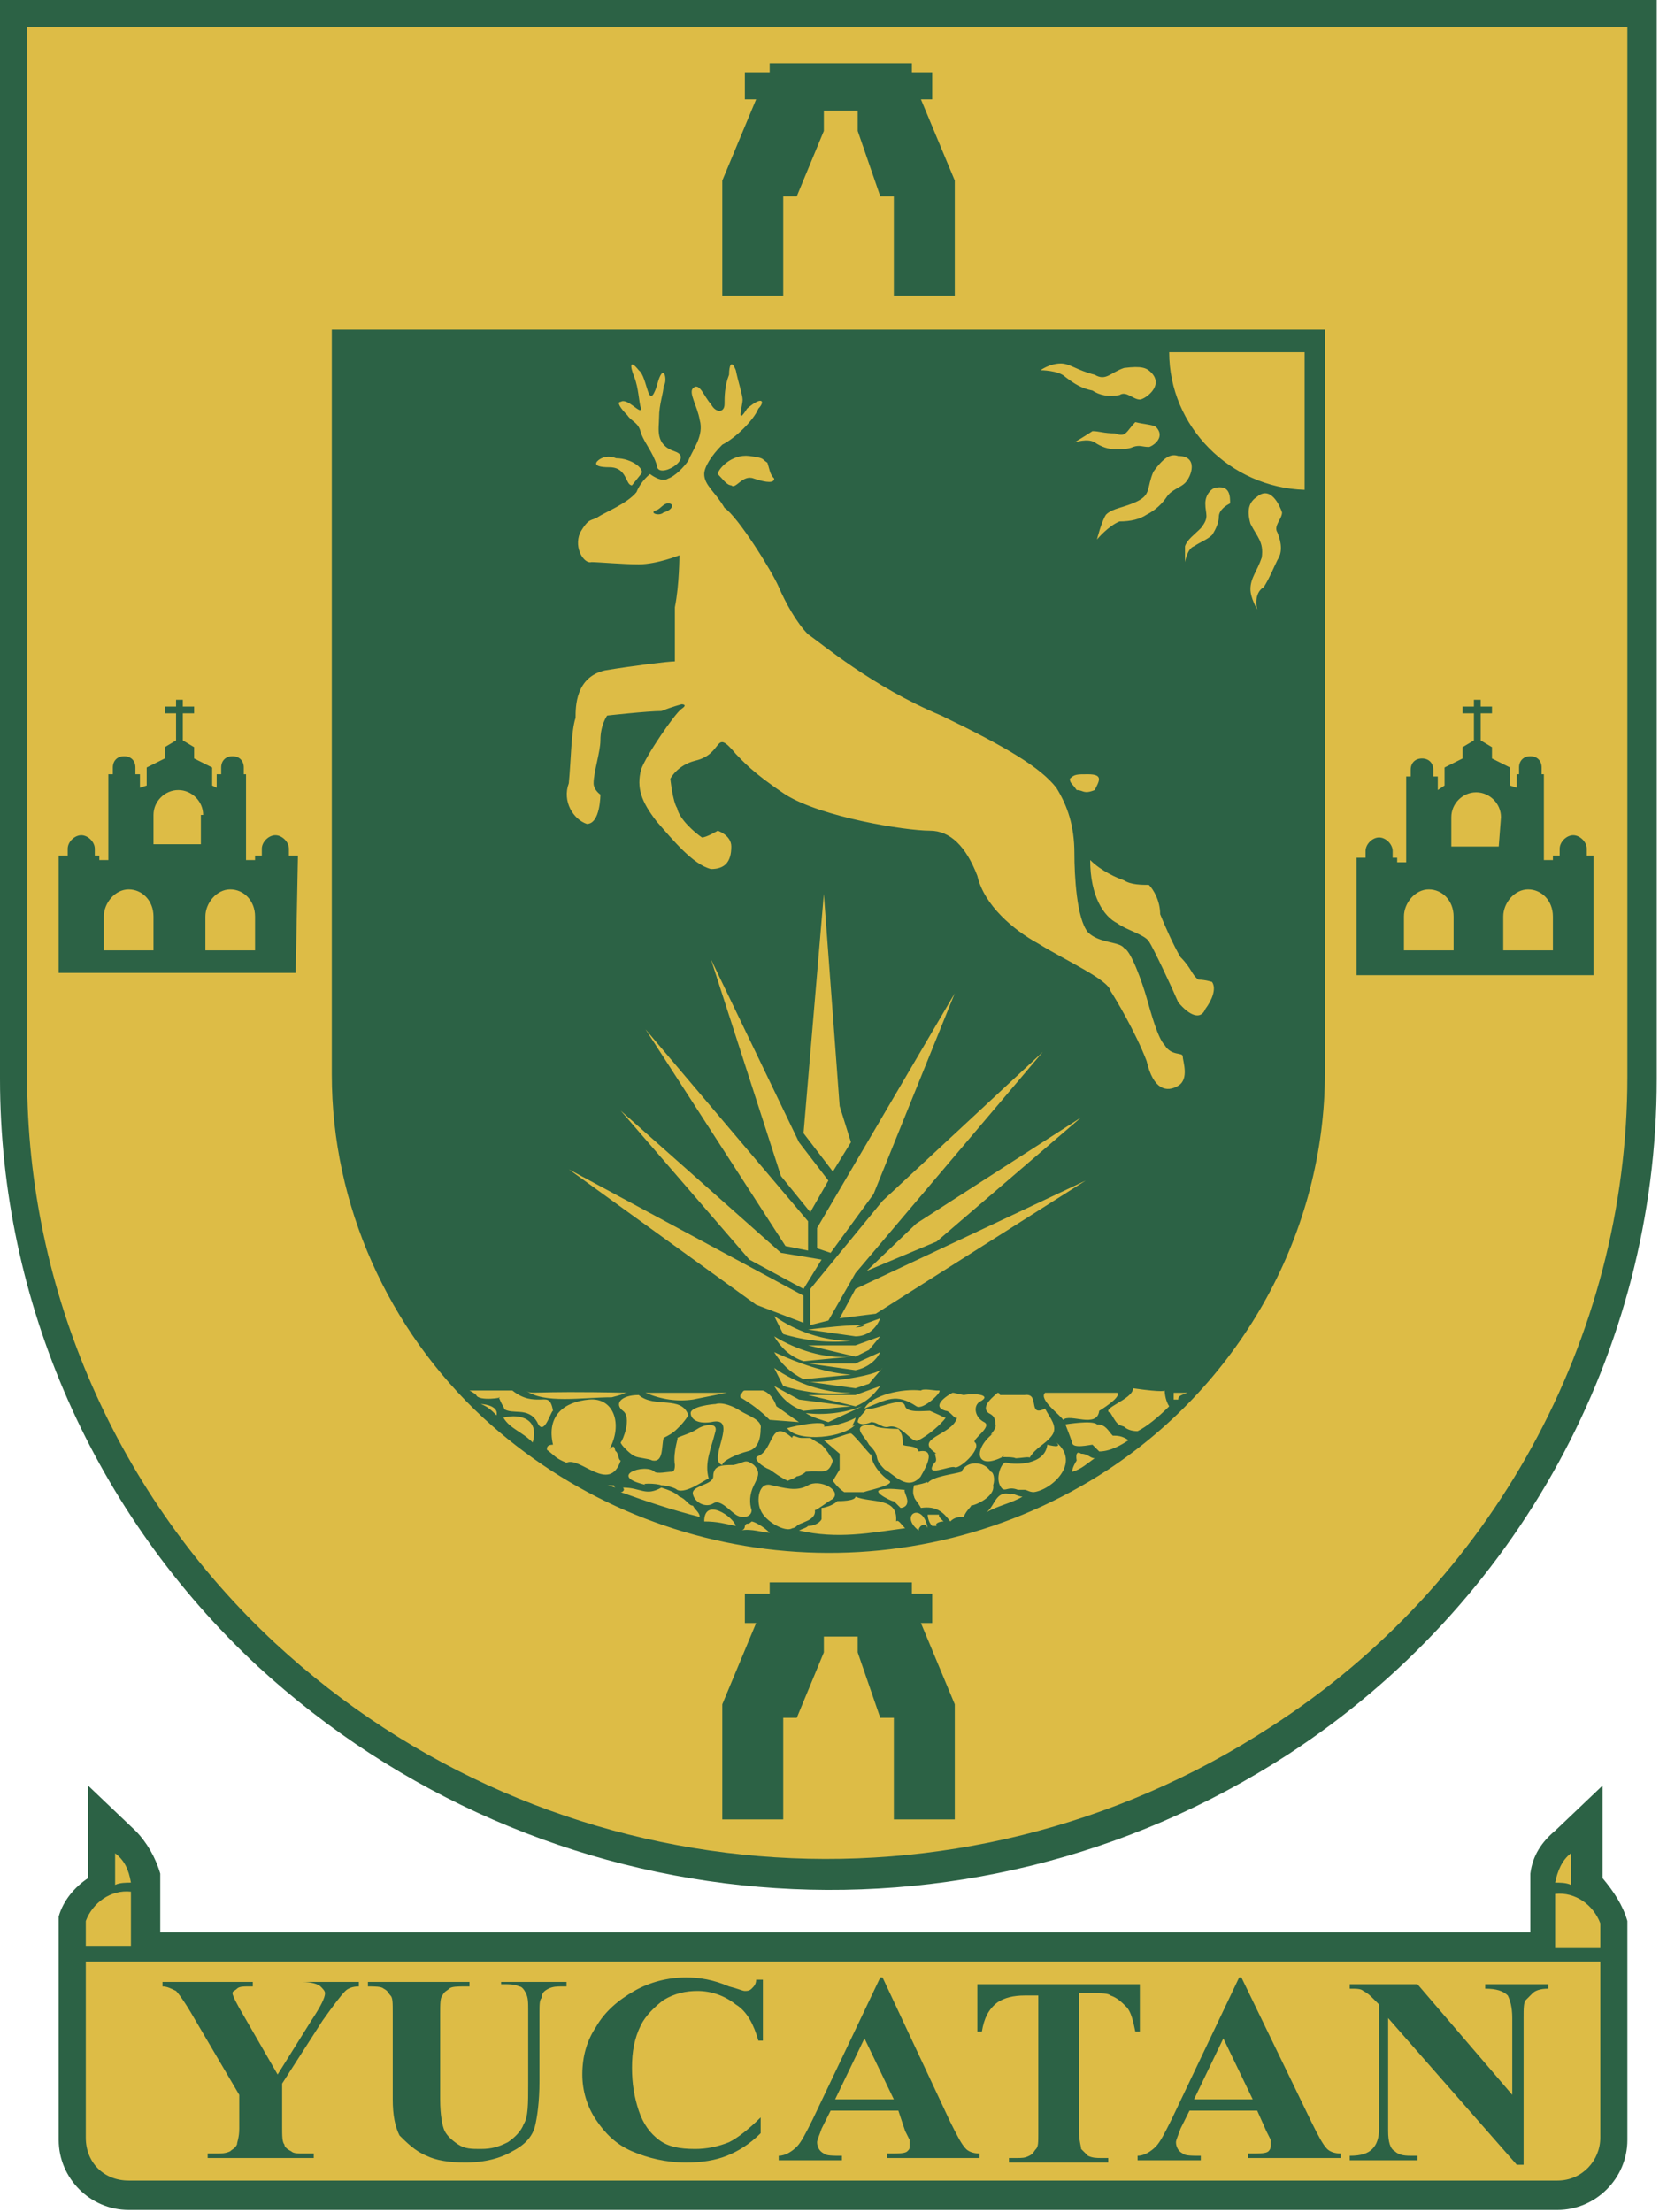
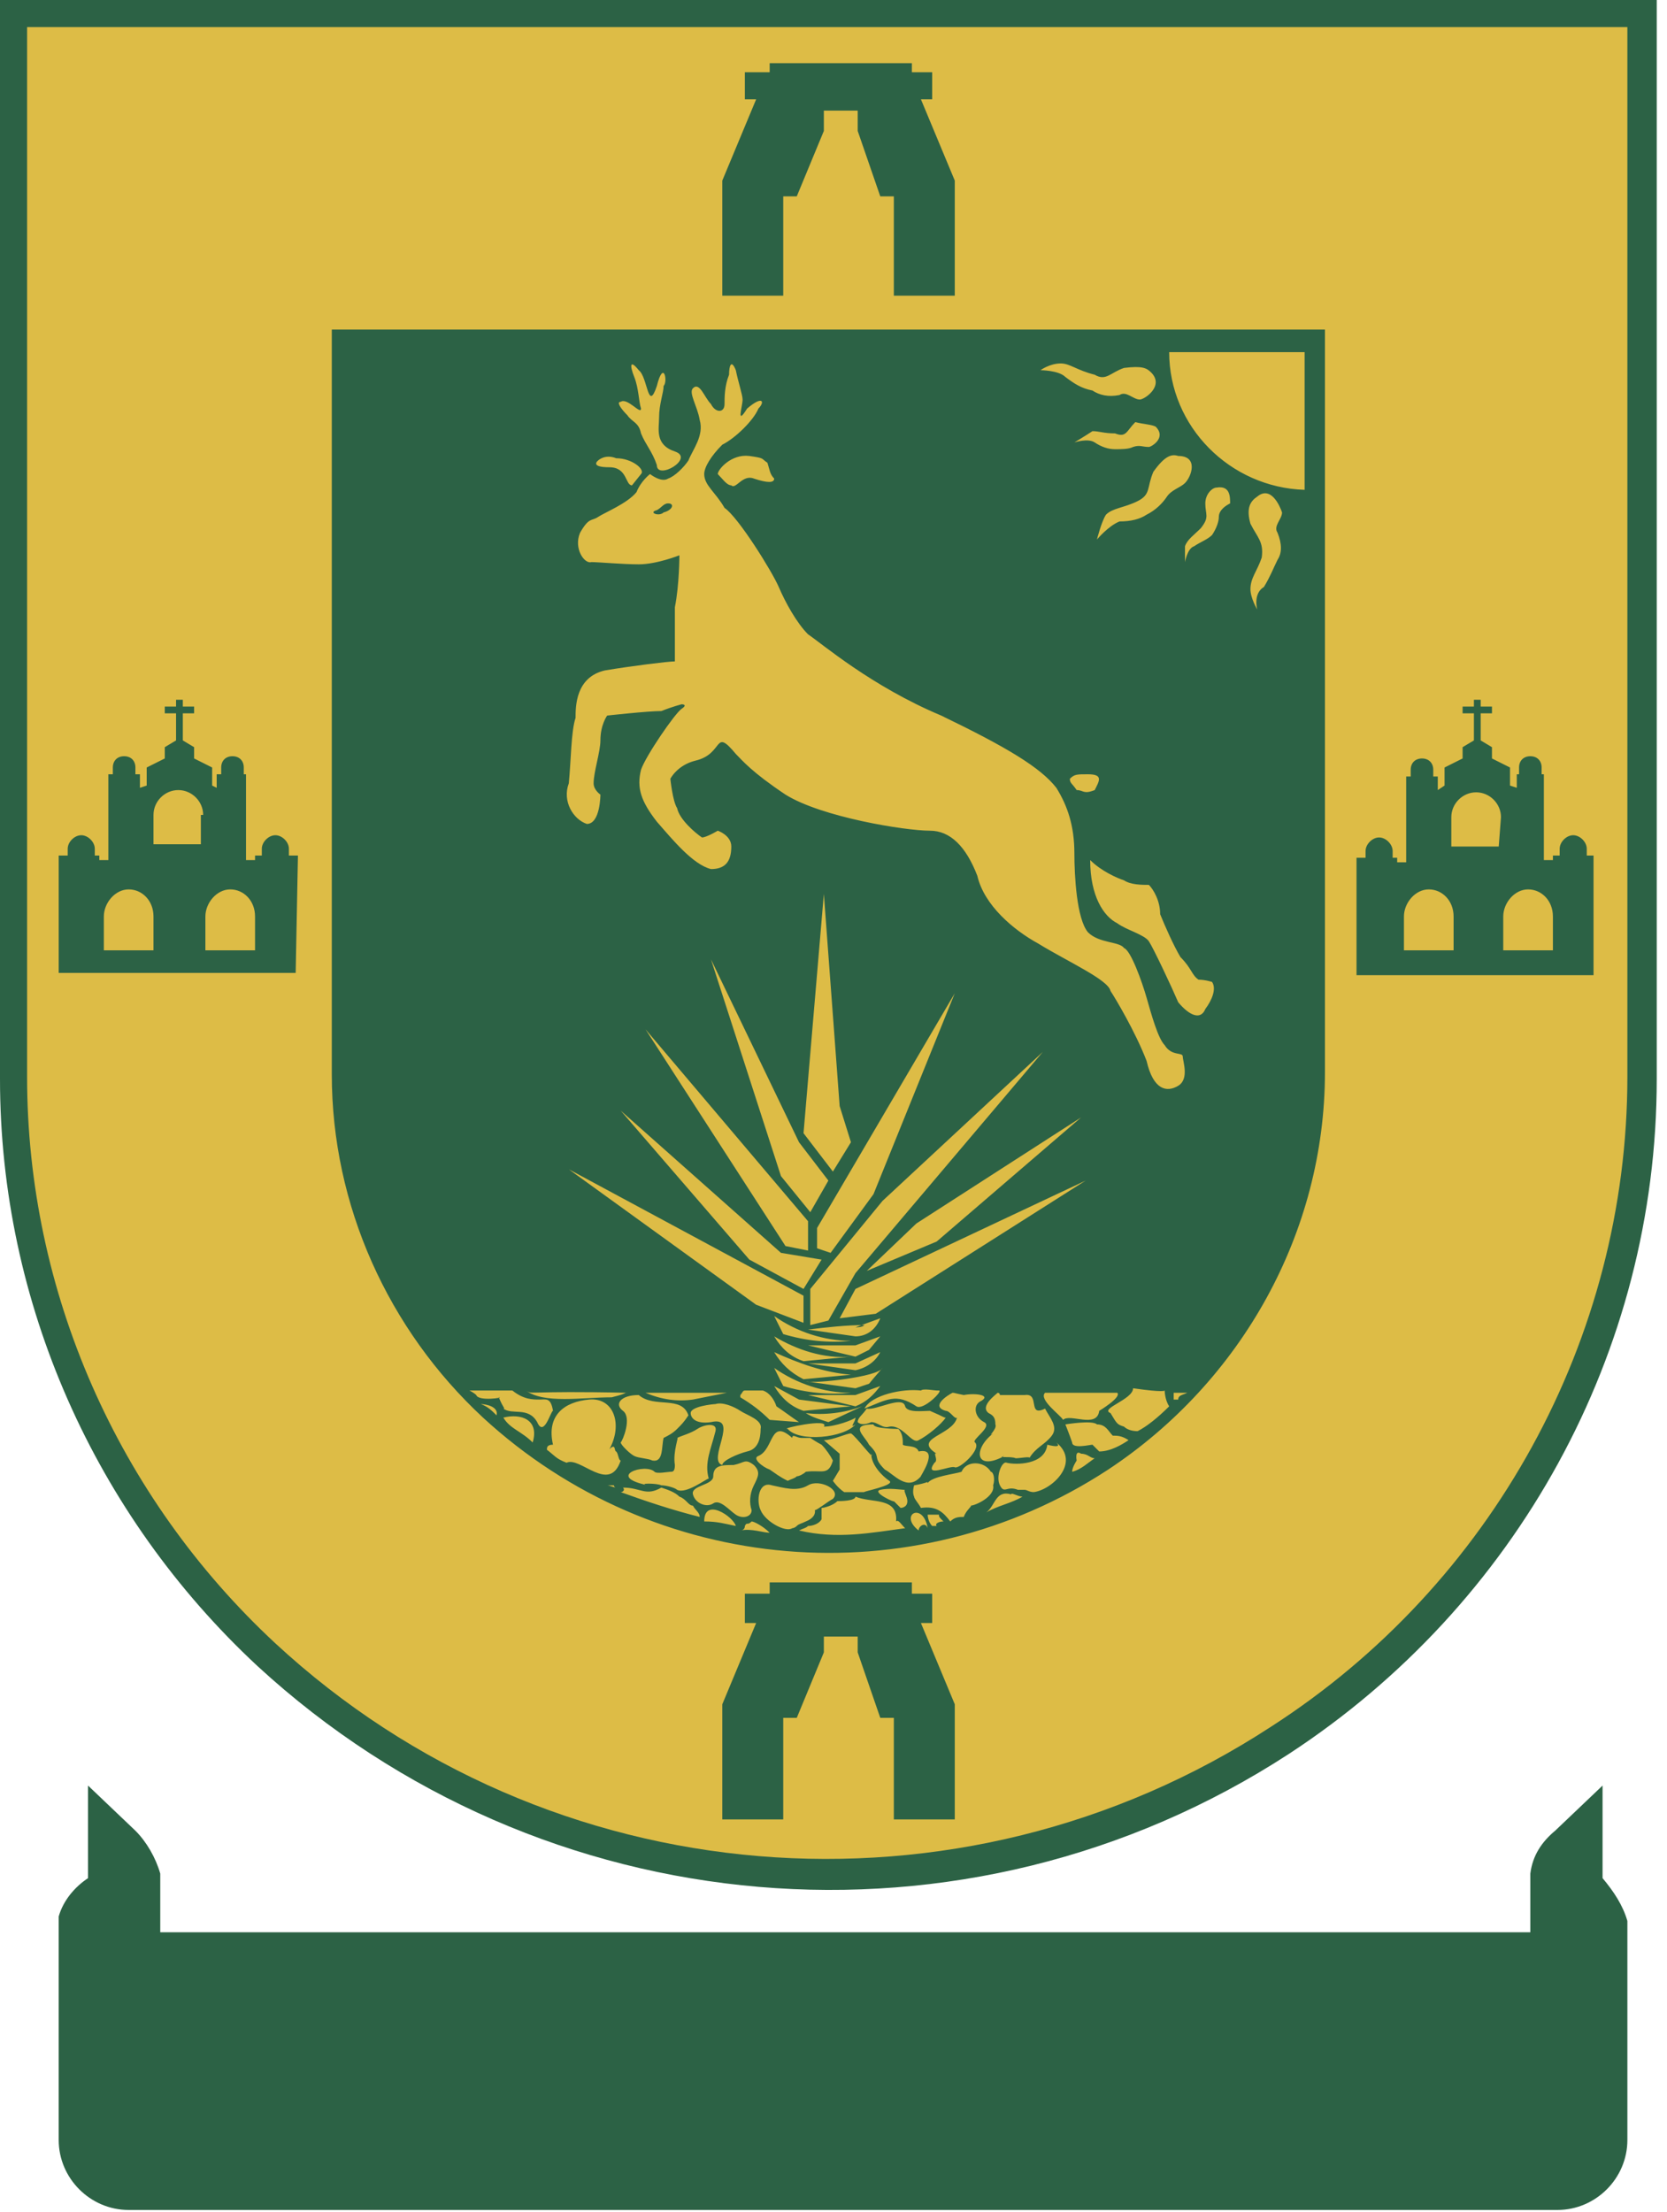
<svg xmlns="http://www.w3.org/2000/svg" width="52" height="69" viewBox="0 0 52 69" fill="none">
  <path fill-rule="evenodd" clip-rule="evenodd" d="M51.68 0V33.514V33.655C51.68 42.175 47.314 50.06 40.203 54.707C30.135 61.255 16.898 60.129 8.027 51.961C2.957 47.244 0 40.626 0 33.655V33.514V0H51.68Z" fill="#2C6245" />
  <path fill-rule="evenodd" clip-rule="evenodd" d="M24.009 49.708H23.235V50.623H23.587L22.531 53.158V56.749H24.432V53.581H24.854L25.699 51.539V51.046H26.755V51.539L27.459 53.581H27.882V56.749H29.783V53.158L28.727 50.623H29.078V49.708H28.445V49.356H24.009V49.708ZM24.009 2.253H23.235V3.098H23.587L22.531 5.633V9.223H24.432V6.125H24.854L25.699 4.084V3.45H26.755V4.084L27.459 6.125H27.882V9.223H29.783V5.633L28.727 3.098H29.078V2.253H28.445V1.971H24.009V2.253ZM36.049 13.307C36.401 13.659 35.908 13.941 35.838 13.941C35.627 13.941 35.556 13.87 35.345 13.941C35.204 14.011 34.993 14.011 34.782 14.011C34.57 14.011 34.359 13.941 34.148 13.8C33.937 13.659 33.514 13.8 33.514 13.8C33.514 13.8 33.866 13.589 34.078 13.448C34.289 13.448 34.429 13.518 34.782 13.518C35.134 13.659 35.134 13.448 35.415 13.166C35.697 13.237 35.908 13.237 36.049 13.307ZM37.95 15.208C37.809 15.208 37.598 15.419 37.598 15.701C37.598 16.053 37.739 16.123 37.457 16.476C37.246 16.687 37.035 16.828 36.964 17.039V17.532C36.964 17.532 37.035 17.109 37.246 17.039C37.457 16.898 37.668 16.828 37.809 16.687C37.95 16.476 38.02 16.264 38.02 16.123C38.02 15.912 38.232 15.771 38.372 15.701C38.372 15.49 38.372 15.138 37.95 15.208ZM36.753 14.222C37.387 14.222 37.175 14.856 36.964 15.067C36.823 15.208 36.542 15.278 36.401 15.49C36.26 15.701 36.049 15.912 35.767 16.053C35.556 16.194 35.274 16.264 34.922 16.264C34.57 16.405 34.218 16.828 34.218 16.828C34.218 16.828 34.359 16.264 34.5 16.053C34.711 15.842 35.063 15.842 35.486 15.631C35.908 15.419 35.767 15.208 35.978 14.715C36.331 14.222 36.542 14.152 36.753 14.222ZM39.217 15.49C39.006 15.631 38.865 15.842 39.006 16.335C39.217 16.757 39.428 16.898 39.358 17.391C39.217 17.813 39.006 18.024 39.006 18.377C39.006 18.658 39.217 19.01 39.217 19.01C39.217 19.01 39.077 18.517 39.428 18.306C39.64 17.954 39.71 17.743 39.851 17.461C39.992 17.25 39.992 16.968 39.851 16.616C39.71 16.405 39.992 16.194 39.992 15.983C39.921 15.771 39.64 15.138 39.217 15.49ZM35.908 11.617C35.767 11.476 35.627 11.406 35.063 11.476C34.641 11.617 34.5 11.899 34.148 11.688C33.585 11.547 33.373 11.336 33.092 11.336C32.74 11.336 32.458 11.547 32.458 11.547C32.458 11.547 33.021 11.547 33.233 11.758C33.514 11.969 33.725 12.11 34.078 12.181C34.289 12.321 34.57 12.392 34.922 12.321C35.134 12.181 35.345 12.462 35.556 12.462C35.697 12.462 36.331 12.04 35.908 11.617ZM40.696 10.984V15.278C38.372 15.208 36.471 13.307 36.471 10.984H40.696ZM34.007 26.826C34.359 27.177 34.852 27.389 35.063 27.459C35.274 27.6 35.627 27.6 35.838 27.6C35.978 27.741 36.19 28.093 36.19 28.515C36.331 28.867 36.612 29.501 36.823 29.853C37.175 30.205 37.175 30.416 37.387 30.557C37.598 30.557 37.809 30.628 37.809 30.628C37.95 30.839 37.809 31.191 37.598 31.472C37.457 31.824 37.105 31.684 36.753 31.261C36.542 30.768 35.978 29.571 35.838 29.36C35.697 29.149 35.134 29.008 34.852 28.797C34.429 28.586 34.007 27.952 34.007 26.826ZM33.373 24.291C33.514 24.15 33.585 24.15 33.937 24.15C34.429 24.15 34.289 24.361 34.148 24.643C33.796 24.784 33.796 24.643 33.585 24.643C33.444 24.432 33.373 24.432 33.373 24.291ZM18.658 16.123C18.447 16.264 18.377 16.123 18.095 16.616C17.884 17.109 18.236 17.602 18.447 17.532C18.658 17.532 19.433 17.602 19.925 17.602C20.489 17.602 21.193 17.32 21.193 17.32C21.193 17.32 21.193 18.236 21.052 18.94V20.63C20.841 20.63 19.714 20.77 18.869 20.911C17.954 21.122 17.954 22.038 17.954 22.39C17.813 22.812 17.813 23.727 17.743 24.432C17.532 24.995 17.884 25.558 18.306 25.699C18.729 25.699 18.729 24.784 18.729 24.784C18.729 24.784 18.517 24.643 18.517 24.432C18.517 24.079 18.729 23.446 18.729 23.094C18.729 22.601 18.94 22.319 18.94 22.319C18.94 22.319 20.207 22.178 20.63 22.178C20.982 22.038 21.263 21.967 21.263 21.967C21.263 21.967 21.474 21.967 21.263 22.108C21.052 22.249 20.137 23.587 19.996 24.009C19.855 24.572 19.996 24.995 20.489 25.628C20.982 26.192 21.615 26.966 22.178 27.107C22.601 27.107 22.812 26.896 22.812 26.403C22.812 26.051 22.39 25.91 22.39 25.91C22.39 25.91 22.038 26.121 21.897 26.121C21.686 25.981 21.193 25.558 21.122 25.206C20.982 24.995 20.911 24.291 20.911 24.291C20.911 24.291 21.122 23.868 21.686 23.727C22.601 23.516 22.249 22.671 22.953 23.516C23.164 23.727 23.446 24.079 24.502 24.784C25.628 25.488 28.234 25.91 29.008 25.91C29.642 25.91 30.135 26.403 30.487 27.318C30.698 28.234 31.613 29.008 32.388 29.431C33.303 29.994 34.57 30.557 34.641 30.909C34.782 31.12 35.415 32.176 35.767 33.092C35.978 34.007 36.401 34.078 36.753 33.866C37.105 33.655 36.894 33.092 36.894 32.951C36.894 32.81 36.542 32.951 36.331 32.599C36.119 32.388 35.908 31.613 35.767 31.12C35.627 30.628 35.274 29.642 35.063 29.571C34.922 29.36 34.289 29.431 33.937 29.078C33.585 28.656 33.514 27.318 33.514 26.614C33.514 25.769 33.303 25.136 32.951 24.572C32.458 23.939 31.402 23.305 29.36 22.319C27.177 21.404 25.628 20.066 25.206 19.785C24.854 19.433 24.502 18.799 24.291 18.306C24.079 17.813 23.023 16.123 22.601 15.842C22.319 15.349 21.967 15.138 21.967 14.786C21.967 14.574 22.178 14.222 22.531 13.87C22.953 13.659 23.516 13.096 23.657 12.744C23.868 12.533 23.798 12.321 23.305 12.744C22.953 13.307 23.164 12.673 23.164 12.462C23.164 12.321 23.023 11.899 22.953 11.547C22.812 11.195 22.742 11.406 22.742 11.688C22.601 12.04 22.601 12.392 22.601 12.603C22.601 12.885 22.319 12.885 22.178 12.603C21.967 12.392 21.826 11.899 21.615 12.11C21.474 12.251 21.756 12.673 21.826 13.096C21.967 13.589 21.615 14.011 21.474 14.363C21.334 14.574 21.052 14.856 20.841 14.927C20.63 15.067 20.277 14.786 20.277 14.786C20.277 14.786 19.996 14.997 19.855 15.349C19.573 15.701 18.869 15.983 18.658 16.123ZM22.39 14.786C22.39 14.645 22.812 14.152 23.375 14.222C23.868 14.293 23.727 14.293 23.939 14.434C24.009 14.645 24.009 14.786 24.15 14.927C24.15 15.067 23.939 15.067 23.516 14.927C23.164 14.786 22.953 15.278 22.812 15.138C22.671 15.138 22.531 14.927 22.39 14.786ZM20.841 15.701C21.052 15.701 20.982 15.912 20.7 15.983C20.559 16.123 20.207 15.983 20.489 15.912C20.63 15.842 20.7 15.701 20.841 15.701ZM19.996 14.786L19.714 15.138C19.503 15.138 19.573 14.574 19.01 14.574C18.377 14.574 18.658 14.363 18.658 14.363C18.658 14.363 18.869 14.152 19.221 14.293C19.714 14.293 20.137 14.645 19.996 14.786ZM19.996 12.744C19.925 12.533 19.925 12.11 19.785 11.758C19.644 11.406 19.644 11.195 19.925 11.547C20.207 11.758 20.207 12.885 20.489 12.04C20.7 11.195 20.841 11.899 20.7 12.04C20.7 12.251 20.559 12.603 20.559 13.025C20.559 13.377 20.418 13.87 21.052 14.082C21.686 14.293 20.489 14.997 20.489 14.504C20.348 14.082 20.137 13.87 19.996 13.518C19.925 13.166 19.714 13.166 19.573 12.955C19.362 12.744 19.221 12.533 19.362 12.533C19.573 12.392 19.996 12.955 19.996 12.744ZM50.764 0.845V33.444V33.585C50.764 41.752 46.54 49.426 39.64 53.862C29.923 60.199 17.109 59.143 8.59 51.257C3.661 46.681 0.845 40.273 0.845 33.585V33.444V0.845H50.764ZM41.33 10.28V33.373V33.444C41.33 38.443 38.724 43.09 34.57 45.836C28.445 49.849 20.418 49.145 15.067 44.216C12.11 41.47 10.35 37.598 10.35 33.514V33.444V10.28H41.33ZM9.294 26.685H9.012V26.473C9.012 26.262 8.801 26.051 8.59 26.051C8.379 26.051 8.167 26.262 8.167 26.473V26.685H7.956V26.826H7.674V26.473V24.15H7.604V23.939C7.604 23.727 7.463 23.587 7.252 23.587C7.041 23.587 6.9 23.727 6.9 23.939V24.15H6.759V24.572L6.618 24.502V24.15V23.939L6.055 23.657V23.305L5.703 23.094V22.249H6.055V22.038H5.703V21.826H5.492V22.038H5.14V22.249H5.492V23.094L5.14 23.305V23.657L4.576 23.939V24.15V24.502L4.365 24.572V24.15H4.224V23.939C4.224 23.727 4.084 23.587 3.872 23.587C3.661 23.587 3.52 23.727 3.52 23.939V24.15H3.38V26.473V26.826H3.098V26.685H2.957V26.473C2.957 26.262 2.746 26.051 2.535 26.051C2.323 26.051 2.112 26.262 2.112 26.473V26.685H1.831V30.346H9.223L9.294 26.685ZM6.337 25.417C6.337 24.995 5.985 24.643 5.562 24.643C5.14 24.643 4.788 24.995 4.788 25.417V26.333H6.266V25.417H6.337ZM4.788 28.586C4.788 28.093 4.436 27.741 4.013 27.741C3.591 27.741 3.239 28.163 3.239 28.586V29.642H4.788V28.586ZM7.956 28.586C7.956 28.093 7.604 27.741 7.182 27.741C6.759 27.741 6.407 28.163 6.407 28.586V29.642H7.956V28.586ZM49.779 26.685H49.497V26.473C49.497 26.262 49.286 26.051 49.074 26.051C48.863 26.051 48.652 26.262 48.652 26.473V26.685H48.441V26.826H48.159V26.473V24.15H48.089V23.939C48.089 23.727 47.948 23.587 47.737 23.587C47.526 23.587 47.385 23.727 47.385 23.939V24.15H47.314V24.572L47.103 24.502V24.15V23.939L46.54 23.657V23.305L46.188 23.094V22.249H46.54V22.038H46.188V21.826H45.977V22.038H45.624V22.249H45.977V23.094L45.624 23.305V23.657L45.061 23.939V24.15V24.502L44.85 24.643V24.22H44.709V24.009C44.709 23.798 44.568 23.657 44.357 23.657C44.146 23.657 44.005 23.798 44.005 24.009V24.22H43.864V26.544V26.896H43.583V26.755H43.442V26.544C43.442 26.333 43.231 26.121 43.019 26.121C42.808 26.121 42.597 26.333 42.597 26.544V26.755H42.315V30.416H49.708V26.685H49.779ZM46.821 25.488C46.821 25.065 46.469 24.713 46.047 24.713C45.624 24.713 45.272 25.065 45.272 25.488V26.403H46.751L46.821 25.488ZM45.343 28.586C45.343 28.093 44.991 27.741 44.568 27.741C44.146 27.741 43.794 28.163 43.794 28.586V29.642H45.343V28.586ZM48.441 28.586C48.441 28.093 48.089 27.741 47.666 27.741C47.244 27.741 46.892 28.163 46.892 28.586V29.642H48.441V28.586ZM25.206 43.512L26.685 43.864C27.037 43.723 27.248 43.512 27.459 43.231L26.685 43.512H25.206ZM25.136 43.09C25.206 43.09 25.136 43.09 26.685 43.301C26.685 43.301 26.685 43.301 27.107 43.16C27.177 43.09 27.037 43.231 27.529 42.667C27.389 42.949 25.417 43.16 25.136 43.09ZM25.206 42.526L26.685 42.738C27.037 42.667 27.318 42.456 27.459 42.174L26.685 42.526H25.206ZM25.206 41.963L26.685 42.315L27.107 42.104L27.459 41.682L26.685 41.963H25.206ZM25.84 44.357L26.896 43.864C26.333 44.075 25.699 44.146 25.136 44.075C25.347 44.216 25.628 44.287 25.84 44.357ZM27.459 41.118L26.685 41.4C26.755 41.4 26.896 41.4 26.966 41.33C26.403 41.33 25.769 41.4 25.206 41.47L26.685 41.682C27.037 41.682 27.318 41.47 27.459 41.118ZM26.544 43.864C25.981 43.794 25.488 43.723 24.924 43.653L24.15 43.231C24.361 43.583 24.643 43.864 25.065 44.005L26.544 43.864ZM26.544 43.442C25.699 43.442 24.854 43.16 24.15 42.667L24.432 43.231C25.136 43.442 25.84 43.512 26.544 43.442ZM26.544 42.879C25.699 42.808 24.924 42.526 24.15 42.174C24.361 42.526 24.643 42.808 25.065 43.019L26.544 42.879ZM26.544 42.315C25.699 42.386 24.854 42.104 24.15 41.682C24.361 42.034 24.643 42.315 25.065 42.456L26.544 42.315ZM26.544 41.822C25.699 41.822 24.854 41.541 24.15 41.048L24.432 41.611C25.136 41.822 25.84 41.893 26.544 41.822ZM37.035 43.442H36.612V43.653H36.753C36.753 43.512 36.894 43.512 37.035 43.442ZM36.471 43.864C36.331 43.653 36.331 43.371 36.331 43.371C36.331 43.371 36.331 43.442 35.345 43.301C35.345 43.653 34.289 43.935 34.641 44.075C34.852 44.428 34.852 44.428 35.063 44.498C35.134 44.568 35.274 44.639 35.486 44.639C35.767 44.498 36.119 44.216 36.471 43.864ZM35.204 44.92C34.993 44.779 34.852 44.779 34.711 44.779C34.57 44.639 34.5 44.428 34.218 44.428C34.078 44.287 33.233 44.428 33.233 44.428C33.233 44.428 33.373 44.779 33.444 44.991C33.444 45.202 34.007 45.061 34.078 45.061C34.078 45.061 34.218 45.202 34.289 45.272C34.641 45.272 34.993 45.061 35.204 44.92ZM34.148 45.484C34.007 45.484 33.937 45.343 33.725 45.343C33.514 45.202 33.585 45.554 33.585 45.554C33.585 45.554 33.444 45.765 33.444 45.906C33.725 45.836 33.937 45.624 34.148 45.484ZM32.247 46.54C32.81 46.469 33.725 45.624 32.951 44.991C33.092 45.132 32.951 45.132 32.669 45.061C32.599 45.695 31.684 45.695 31.402 45.624C31.261 45.554 31.05 46.047 31.191 46.328C31.332 46.61 31.402 46.328 31.754 46.469C31.824 46.469 31.895 46.469 31.965 46.469C32.036 46.469 32.106 46.54 32.247 46.54ZM31.895 46.681C31.754 46.681 31.543 46.54 31.543 46.61C31.05 46.469 31.05 46.962 30.768 47.173C31.12 46.962 31.543 46.892 31.895 46.681ZM30.064 47.314C30.135 47.103 30.346 46.962 30.276 46.962C30.416 46.962 31.05 46.681 30.98 46.328C31.05 46.117 30.98 45.906 30.909 45.906C30.698 45.554 30.135 45.554 29.994 45.906C29.783 45.977 29.078 46.047 28.938 46.258C28.938 46.188 28.938 46.258 28.515 46.328C28.515 46.328 28.445 46.54 28.515 46.681C28.515 46.751 28.656 46.892 28.727 47.033C29.219 46.962 29.431 47.173 29.642 47.455C29.783 47.314 29.923 47.314 30.064 47.314ZM29.431 47.455C29.29 47.314 29.29 47.314 29.29 47.244H28.938C28.938 47.244 28.938 47.455 29.078 47.596H29.219C29.149 47.526 29.29 47.455 29.431 47.455ZM28.938 47.666C28.797 46.821 28.022 47.244 28.656 47.737C28.656 47.596 28.867 47.455 28.938 47.666ZM28.234 47.666C28.093 47.526 28.022 47.385 27.952 47.455C28.022 46.681 27.177 46.892 26.685 46.681C26.685 46.821 26.192 46.821 26.121 46.821C25.981 46.962 25.699 47.033 25.628 47.033C25.628 47.033 25.628 47.244 25.628 47.385C25.558 47.526 25.347 47.596 25.206 47.596C25.136 47.666 25.065 47.666 24.924 47.737C26.121 48.018 27.177 47.807 28.234 47.666ZM24.009 47.807C23.798 47.596 23.516 47.455 23.446 47.455C23.305 47.596 23.305 47.455 23.235 47.596C23.235 47.737 23.094 47.737 23.094 47.737C23.446 47.666 23.798 47.807 24.009 47.807ZM21.967 47.455C22.39 47.455 22.601 47.526 22.953 47.596C22.883 47.314 21.967 46.681 21.967 47.455ZM21.826 47.314C21.826 47.173 21.686 47.103 21.615 46.962C21.474 46.962 21.404 46.751 21.193 46.681C21.052 46.54 20.841 46.469 20.63 46.399C20.137 46.681 19.996 46.399 19.433 46.399C19.503 46.469 19.433 46.54 19.362 46.54C20.137 46.821 20.982 47.103 21.826 47.314ZM19.221 46.399C19.151 46.399 19.151 46.328 19.151 46.328H18.94C19.01 46.328 19.151 46.399 19.221 46.399ZM17.672 45.624C18.095 45.413 19.01 46.61 19.362 45.554C19.292 45.554 19.292 45.343 19.221 45.272C19.151 45.272 19.221 44.991 19.01 45.202C19.433 44.428 19.151 43.583 18.377 43.653C17.602 43.723 17.039 44.146 17.25 45.061C16.968 45.061 17.109 45.272 17.039 45.202C17.32 45.413 17.32 45.484 17.672 45.624ZM16.616 44.991C16.828 44.287 16.264 44.075 15.701 44.216C15.912 44.568 16.264 44.639 16.616 44.991ZM15.49 44.146C15.56 43.864 15.138 43.794 14.997 43.794C15.208 43.864 15.349 44.005 15.49 44.146ZM19.785 45.413C19.925 45.484 20.207 45.484 20.348 45.554C20.7 45.624 20.63 45.132 20.7 44.85C20.841 44.779 20.982 44.709 21.122 44.568C21.263 44.428 21.334 44.357 21.474 44.146C21.263 43.512 20.418 43.935 19.925 43.512C19.362 43.512 19.151 43.794 19.433 44.005C19.714 44.216 19.433 44.92 19.362 44.991C19.362 45.061 19.644 45.343 19.785 45.413ZM20.207 46.328C19.855 46.258 20.489 46.258 20.63 46.328C20.77 46.328 21.052 46.399 21.122 46.469C21.404 46.61 22.038 46.117 22.108 46.117C21.967 45.624 22.178 45.202 22.319 44.639C22.39 44.357 21.967 44.428 21.756 44.568C21.545 44.709 21.263 44.779 21.122 44.85C21.193 44.779 20.982 45.272 21.052 45.695C21.052 45.906 20.982 45.906 20.911 45.906C20.841 45.906 20.489 45.977 20.418 45.906C20.137 45.624 18.869 46.047 20.207 46.328ZM21.545 44.075C21.545 44.216 21.686 44.428 22.178 44.357C23.094 44.146 22.038 45.554 22.531 45.695C22.531 45.554 23.023 45.343 23.305 45.272C23.657 45.202 23.727 44.85 23.727 44.568C23.798 44.287 23.305 44.146 23.094 44.005C22.883 43.864 22.531 43.723 22.319 43.794C22.249 43.794 21.545 43.864 21.545 44.075ZM16.757 44.357C16.968 44.85 17.18 44.005 17.25 44.005C17.18 43.583 17.039 43.653 16.828 43.653C16.616 43.653 16.335 43.653 15.983 43.371C14.645 43.371 14.645 43.371 14.645 43.371C14.645 43.371 14.786 43.442 14.856 43.512C14.927 43.723 15.771 43.583 15.56 43.583C15.701 43.935 15.771 43.935 15.701 43.935C15.983 44.146 16.476 43.864 16.757 44.357ZM22.249 46.892C22.46 46.751 22.742 47.103 22.953 47.244C23.164 47.385 23.446 47.314 23.446 47.103C23.375 46.892 23.375 46.61 23.516 46.328C23.657 46.047 23.727 45.906 23.516 45.695C23.235 45.484 23.235 45.624 22.883 45.695C22.531 45.695 22.249 45.695 22.249 46.047C22.249 46.328 21.545 46.328 21.615 46.61C21.686 46.892 22.038 47.033 22.249 46.892ZM24.713 47.666C24.713 47.666 24.784 47.666 24.854 47.596C24.924 47.526 24.995 47.526 25.136 47.455C25.488 47.314 25.417 47.103 25.417 47.103C25.488 47.103 25.84 46.821 25.981 46.751C26.262 46.469 25.558 46.117 25.206 46.328C24.854 46.54 24.432 46.399 24.079 46.328C23.657 46.188 23.587 46.821 23.727 47.103C23.868 47.455 24.502 47.807 24.713 47.666ZM23.657 45.413C23.446 45.484 23.798 45.765 24.009 45.836C24.22 45.977 24.291 46.047 24.572 46.188C24.713 46.117 24.784 46.117 24.854 46.047C24.924 46.047 25.065 45.977 25.136 45.906C25.628 45.836 25.84 46.047 25.981 45.554C25.91 45.413 25.769 45.202 25.628 45.061C25.488 44.991 25.276 44.85 25.276 44.85C25.276 44.85 25.136 44.85 24.995 44.85C24.854 44.85 24.713 44.709 24.713 44.85C24.009 44.216 24.15 45.202 23.657 45.413ZM25.699 44.92C25.699 44.92 25.699 44.92 26.192 45.343V45.836L25.981 46.188C25.981 46.188 26.121 46.399 26.333 46.54C26.403 46.54 26.544 46.54 26.685 46.54C26.826 46.54 26.966 46.54 26.966 46.54C26.826 46.54 27.952 46.328 27.741 46.188C27.529 46.047 27.177 45.695 27.177 45.343C27.318 45.624 26.685 44.779 26.544 44.709C26.403 44.709 25.981 44.92 25.699 44.92ZM27.107 45.061C27.529 45.484 27.177 45.413 27.6 45.836C27.882 45.977 28.304 46.54 28.727 46.047C28.656 46.117 29.36 45.132 28.656 45.272C28.586 45.061 28.234 45.132 28.163 45.061C28.163 44.92 28.163 44.709 28.022 44.568C28.022 44.568 27.248 44.568 27.248 44.428C26.473 44.428 26.966 44.779 27.107 45.061ZM26.755 44.357C26.896 44.498 27.177 44.357 27.177 44.357C27.389 44.357 27.529 44.568 27.741 44.498C28.163 44.428 28.445 45.061 28.656 44.92C28.938 44.779 29.36 44.428 29.501 44.216C29.431 44.216 29.501 44.216 29.008 44.005C28.797 44.005 28.304 44.075 28.234 43.864C28.163 43.512 27.318 44.005 27.037 43.935C26.896 44.146 26.755 44.216 26.755 44.357ZM22.671 43.442H20.137C20.63 43.653 21.122 43.723 21.615 43.653C21.967 43.583 22.319 43.512 22.671 43.442ZM16.405 43.371C16.968 43.794 18.165 43.583 19.081 43.583C19.644 43.442 19.433 43.442 19.573 43.442C16.405 43.371 16.616 43.512 16.405 43.371ZM24.924 44.357C24.713 44.216 24.432 44.005 24.22 43.864C24.15 43.653 24.009 43.442 23.798 43.371H23.235C23.164 43.371 23.164 43.442 23.094 43.512V43.583C23.446 43.794 23.727 44.005 24.009 44.287L24.924 44.357ZM24.572 44.568C24.924 44.991 26.333 44.85 26.685 44.428C26.473 44.568 26.685 44.357 26.685 44.216C26.614 44.287 26.051 44.498 25.699 44.498C25.91 44.216 24.291 44.568 24.572 44.568ZM26.966 43.935C27.67 43.653 27.952 43.442 28.586 43.864C28.797 44.005 29.431 43.371 29.29 43.371C29.29 43.371 29.29 43.371 29.219 43.371C29.149 43.371 28.797 43.301 28.727 43.371C28.163 43.301 27.177 43.512 26.966 43.935ZM29.712 43.442C29.571 43.512 29.008 43.864 29.501 44.005C29.642 44.005 29.783 44.287 29.853 44.216C29.712 44.779 28.445 44.85 29.219 45.343C29.078 45.272 29.29 45.554 29.149 45.624C28.797 46.117 29.642 45.695 29.783 45.765C29.923 45.836 30.628 45.202 30.416 44.991C30.276 44.92 30.98 44.498 30.698 44.357C30.416 44.216 30.346 43.864 30.557 43.723C30.98 43.512 30.416 43.442 30.064 43.512C29.712 43.442 29.783 43.442 29.712 43.442ZM31.12 43.442C31.05 43.512 30.557 43.864 30.839 44.075C30.98 44.146 31.05 44.216 31.05 44.428C31.12 44.568 30.768 44.85 30.98 44.709C30.346 45.202 30.416 45.906 31.332 45.413C31.05 45.484 31.543 45.413 31.684 45.484C31.824 45.484 32.176 45.413 32.106 45.484C32.317 45.132 32.599 45.061 32.81 44.779C33.021 44.498 32.74 44.216 32.599 43.935C32.036 44.216 32.458 43.442 31.965 43.512C31.754 43.512 31.261 43.512 31.191 43.512C31.191 43.442 31.12 43.442 31.12 43.442ZM33.162 44.287C33.373 44.075 34.218 44.568 34.289 44.005C34.289 44.005 34.993 43.583 34.852 43.442C32.599 43.442 32.599 43.442 32.599 43.442C32.388 43.653 33.092 44.146 33.162 44.287ZM27.459 46.469C27.177 46.54 27.952 46.892 27.882 46.821C27.882 46.821 27.882 46.821 28.093 47.033C28.093 47.033 28.304 47.033 28.304 46.821C28.304 46.681 28.163 46.469 28.234 46.469C28.093 46.469 27.741 46.399 27.459 46.469ZM22.178 29.923L24.924 35.627L25.84 36.823L25.276 37.809L24.361 36.683L22.178 29.923ZM25.699 27.882L26.192 34.5L26.544 35.627L25.981 36.542L25.065 35.345L25.699 27.882ZM29.783 30.98L27.248 37.246L25.91 39.077L25.488 38.936V38.302L29.783 30.98ZM32.529 32.81L26.685 39.71L25.84 41.189L25.276 41.33V40.203L27.529 37.457L32.529 32.81ZM33.866 36.823L26.685 40.203L26.192 41.118L27.318 40.977L33.866 36.823ZM33.725 34.852L28.586 38.161L27.037 39.64L29.219 38.724L33.725 34.852ZM20.137 32.106L25.206 38.091V39.006L24.502 38.865L20.137 32.106ZM19.362 34.641L23.375 39.288L25.065 40.203L25.628 39.288L24.361 39.077L19.362 34.641ZM17.743 36.471L23.587 40.696L25.065 41.259V40.414L17.743 36.471Z" fill="#DDBC46" />
  <path fill-rule="evenodd" clip-rule="evenodd" d="M50.764 59.917V61.325V66.747C50.764 67.944 49.779 68.93 48.582 68.93H4.013C2.816 68.93 1.831 67.944 1.831 66.747V61.325V59.847V59.776C1.971 59.284 2.323 58.861 2.746 58.58V55.693L4.224 57.101C4.576 57.453 4.858 57.946 4.999 58.439V60.269H47.737V58.439C47.807 57.876 48.089 57.453 48.511 57.101L49.99 55.693V58.58C50.342 59.002 50.623 59.425 50.764 59.917Z" fill="#2C6245" />
-   <path fill-rule="evenodd" clip-rule="evenodd" d="M11.195 61.818V61.959C10.984 61.959 10.843 62.029 10.773 62.1C10.632 62.241 10.42 62.522 10.068 63.015L8.801 64.987V66.324C8.801 66.606 8.801 66.817 8.871 66.888C8.871 66.958 8.942 67.028 9.083 67.099C9.153 67.169 9.294 67.169 9.435 67.169H9.787V67.31H6.478V67.169H6.759C6.9 67.169 7.041 67.169 7.182 67.099C7.252 67.028 7.322 67.028 7.393 66.888C7.393 66.817 7.463 66.677 7.463 66.395V65.339L6.055 62.945C5.774 62.452 5.562 62.17 5.492 62.1C5.351 62.029 5.21 61.959 5.069 61.959V61.818H7.886V61.959H7.745C7.604 61.959 7.463 61.959 7.393 62.029C7.322 62.1 7.252 62.1 7.252 62.17C7.252 62.241 7.393 62.522 7.604 62.874L8.66 64.705L9.716 63.015C9.998 62.593 10.139 62.311 10.139 62.17C10.139 62.1 10.068 62.029 9.998 61.959C9.928 61.889 9.716 61.818 9.435 61.818H11.195ZM11.547 61.818H14.645V61.959H14.504C14.293 61.959 14.082 61.959 14.011 62.029C13.941 62.1 13.87 62.1 13.8 62.241C13.73 62.311 13.73 62.522 13.73 62.804V65.48C13.73 65.972 13.8 66.324 13.87 66.465C13.941 66.606 14.082 66.747 14.293 66.888C14.504 67.028 14.715 67.028 14.997 67.028C15.349 67.028 15.56 66.958 15.842 66.817C16.053 66.677 16.264 66.465 16.335 66.254C16.476 66.043 16.476 65.62 16.476 64.987V62.734C16.476 62.452 16.476 62.311 16.405 62.17C16.335 62.029 16.264 61.959 16.194 61.959C16.053 61.889 15.912 61.889 15.631 61.889V61.818H17.672V61.959H17.532C17.391 61.959 17.25 61.959 17.109 62.029C16.968 62.1 16.898 62.17 16.898 62.311C16.828 62.382 16.828 62.522 16.828 62.804V64.916C16.828 65.55 16.757 66.043 16.687 66.324C16.616 66.606 16.405 66.888 15.983 67.099C15.631 67.31 15.138 67.451 14.504 67.451C14.011 67.451 13.589 67.381 13.307 67.24C12.955 67.099 12.674 66.817 12.462 66.606C12.322 66.324 12.251 65.972 12.251 65.48V62.804C12.251 62.452 12.251 62.311 12.181 62.241C12.11 62.17 12.11 62.1 11.969 62.029C11.899 61.959 11.688 61.959 11.477 61.959V61.818H11.547ZM23.798 61.748V63.649H23.657C23.516 63.156 23.305 62.734 22.953 62.522C22.601 62.241 22.179 62.1 21.756 62.1C21.404 62.1 21.052 62.17 20.7 62.382C20.418 62.593 20.137 62.874 19.996 63.156C19.785 63.578 19.714 64.001 19.714 64.494C19.714 64.987 19.785 65.409 19.925 65.832C20.066 66.254 20.278 66.536 20.559 66.747C20.841 66.958 21.193 67.028 21.686 67.028C22.038 67.028 22.39 66.958 22.742 66.817C23.023 66.677 23.375 66.395 23.728 66.043V66.536C23.375 66.888 23.023 67.099 22.672 67.24C22.319 67.381 21.897 67.451 21.404 67.451C20.77 67.451 20.207 67.31 19.714 67.099C19.221 66.888 18.869 66.536 18.588 66.113C18.306 65.691 18.165 65.198 18.165 64.705C18.165 64.142 18.306 63.649 18.588 63.227C18.869 62.734 19.292 62.382 19.785 62.1C20.278 61.818 20.841 61.678 21.404 61.678C21.827 61.678 22.249 61.748 22.742 61.959C23.023 62.029 23.164 62.1 23.235 62.1C23.305 62.1 23.375 62.1 23.446 62.029C23.516 61.959 23.587 61.889 23.587 61.748H23.798ZM28.023 65.832H25.91L25.629 66.395C25.558 66.606 25.488 66.747 25.488 66.817C25.488 66.958 25.558 67.099 25.699 67.169C25.769 67.24 25.981 67.24 26.262 67.24V67.381H24.291V67.24C24.502 67.24 24.713 67.099 24.854 66.958C24.995 66.817 25.136 66.536 25.347 66.113L27.459 61.678H27.53L29.642 66.184C29.853 66.606 29.994 66.888 30.135 67.028C30.205 67.099 30.346 67.169 30.557 67.169V67.31H27.67V67.169H27.811C28.023 67.169 28.234 67.169 28.304 67.099C28.375 67.028 28.375 67.028 28.375 66.888C28.375 66.817 28.375 66.817 28.375 66.747C28.375 66.747 28.304 66.606 28.234 66.465L28.023 65.832ZM27.882 65.48L26.966 63.578L26.051 65.48H27.882ZM35.838 61.889H30.487V63.367H30.628C30.698 62.945 30.839 62.663 31.12 62.452C31.332 62.311 31.613 62.241 31.965 62.241H32.388V66.536C32.388 66.817 32.388 66.958 32.317 67.028C32.247 67.099 32.247 67.169 32.106 67.24C31.965 67.31 31.895 67.31 31.684 67.31H31.473V67.451H34.57V67.31H34.359C34.218 67.31 34.078 67.31 33.937 67.24C33.866 67.169 33.796 67.099 33.725 67.028C33.725 66.958 33.655 66.747 33.655 66.465V62.17H34.078C34.359 62.17 34.57 62.17 34.641 62.241C34.852 62.311 34.993 62.452 35.134 62.593C35.275 62.734 35.345 63.015 35.415 63.367H35.556V61.889H35.838ZM39.217 65.832H37.105L36.824 66.395C36.753 66.606 36.683 66.747 36.683 66.817C36.683 66.958 36.753 67.099 36.894 67.169C36.964 67.24 37.175 67.24 37.457 67.24V67.381H35.486V67.24C35.697 67.24 35.908 67.099 36.049 66.958C36.19 66.817 36.331 66.536 36.542 66.113L38.654 61.678H38.724L40.907 66.184C41.118 66.606 41.259 66.888 41.4 67.028C41.47 67.099 41.611 67.169 41.822 67.169V67.31H38.936V67.169H39.077C39.288 67.169 39.499 67.169 39.569 67.099C39.64 67.028 39.64 66.958 39.64 66.888C39.64 66.817 39.64 66.817 39.64 66.747C39.64 66.747 39.569 66.606 39.499 66.465L39.217 65.832ZM39.077 65.48L38.161 63.578L37.246 65.48H39.077ZM44.216 61.889L47.173 65.339V62.945C47.173 62.593 47.103 62.382 47.033 62.241C46.892 62.1 46.681 62.029 46.329 62.029V61.889H48.3V62.029C48.018 62.029 47.878 62.1 47.807 62.17C47.737 62.241 47.666 62.311 47.596 62.382C47.526 62.452 47.526 62.663 47.526 62.945V67.521H47.314L43.301 62.945V66.465C43.301 66.817 43.371 67.028 43.512 67.099C43.653 67.24 43.864 67.24 44.075 67.24H44.216V67.381H42.104V67.24C42.456 67.24 42.667 67.169 42.808 67.028C42.949 66.888 43.019 66.677 43.019 66.395V62.522L42.879 62.382C42.738 62.241 42.667 62.17 42.527 62.1C42.456 62.029 42.315 62.029 42.104 62.029V61.889H44.216ZM49.919 60.762H48.511V59.072C49.145 59.002 49.708 59.424 49.919 59.988V60.762ZM48.511 58.72C48.652 58.72 48.863 58.72 49.004 58.791V57.805C48.722 58.016 48.582 58.368 48.511 58.72ZM4.013 68.014H48.582C49.356 68.014 49.919 67.381 49.919 66.677V61.185H2.676V66.677C2.676 67.451 3.239 68.014 4.013 68.014ZM2.676 60.692H4.084V59.002C3.45 58.932 2.887 59.354 2.676 59.917V60.692ZM4.084 58.72C3.943 58.72 3.732 58.72 3.591 58.791V57.805C3.872 58.016 4.013 58.298 4.084 58.72Z" fill="#DDBC46" />
</svg>